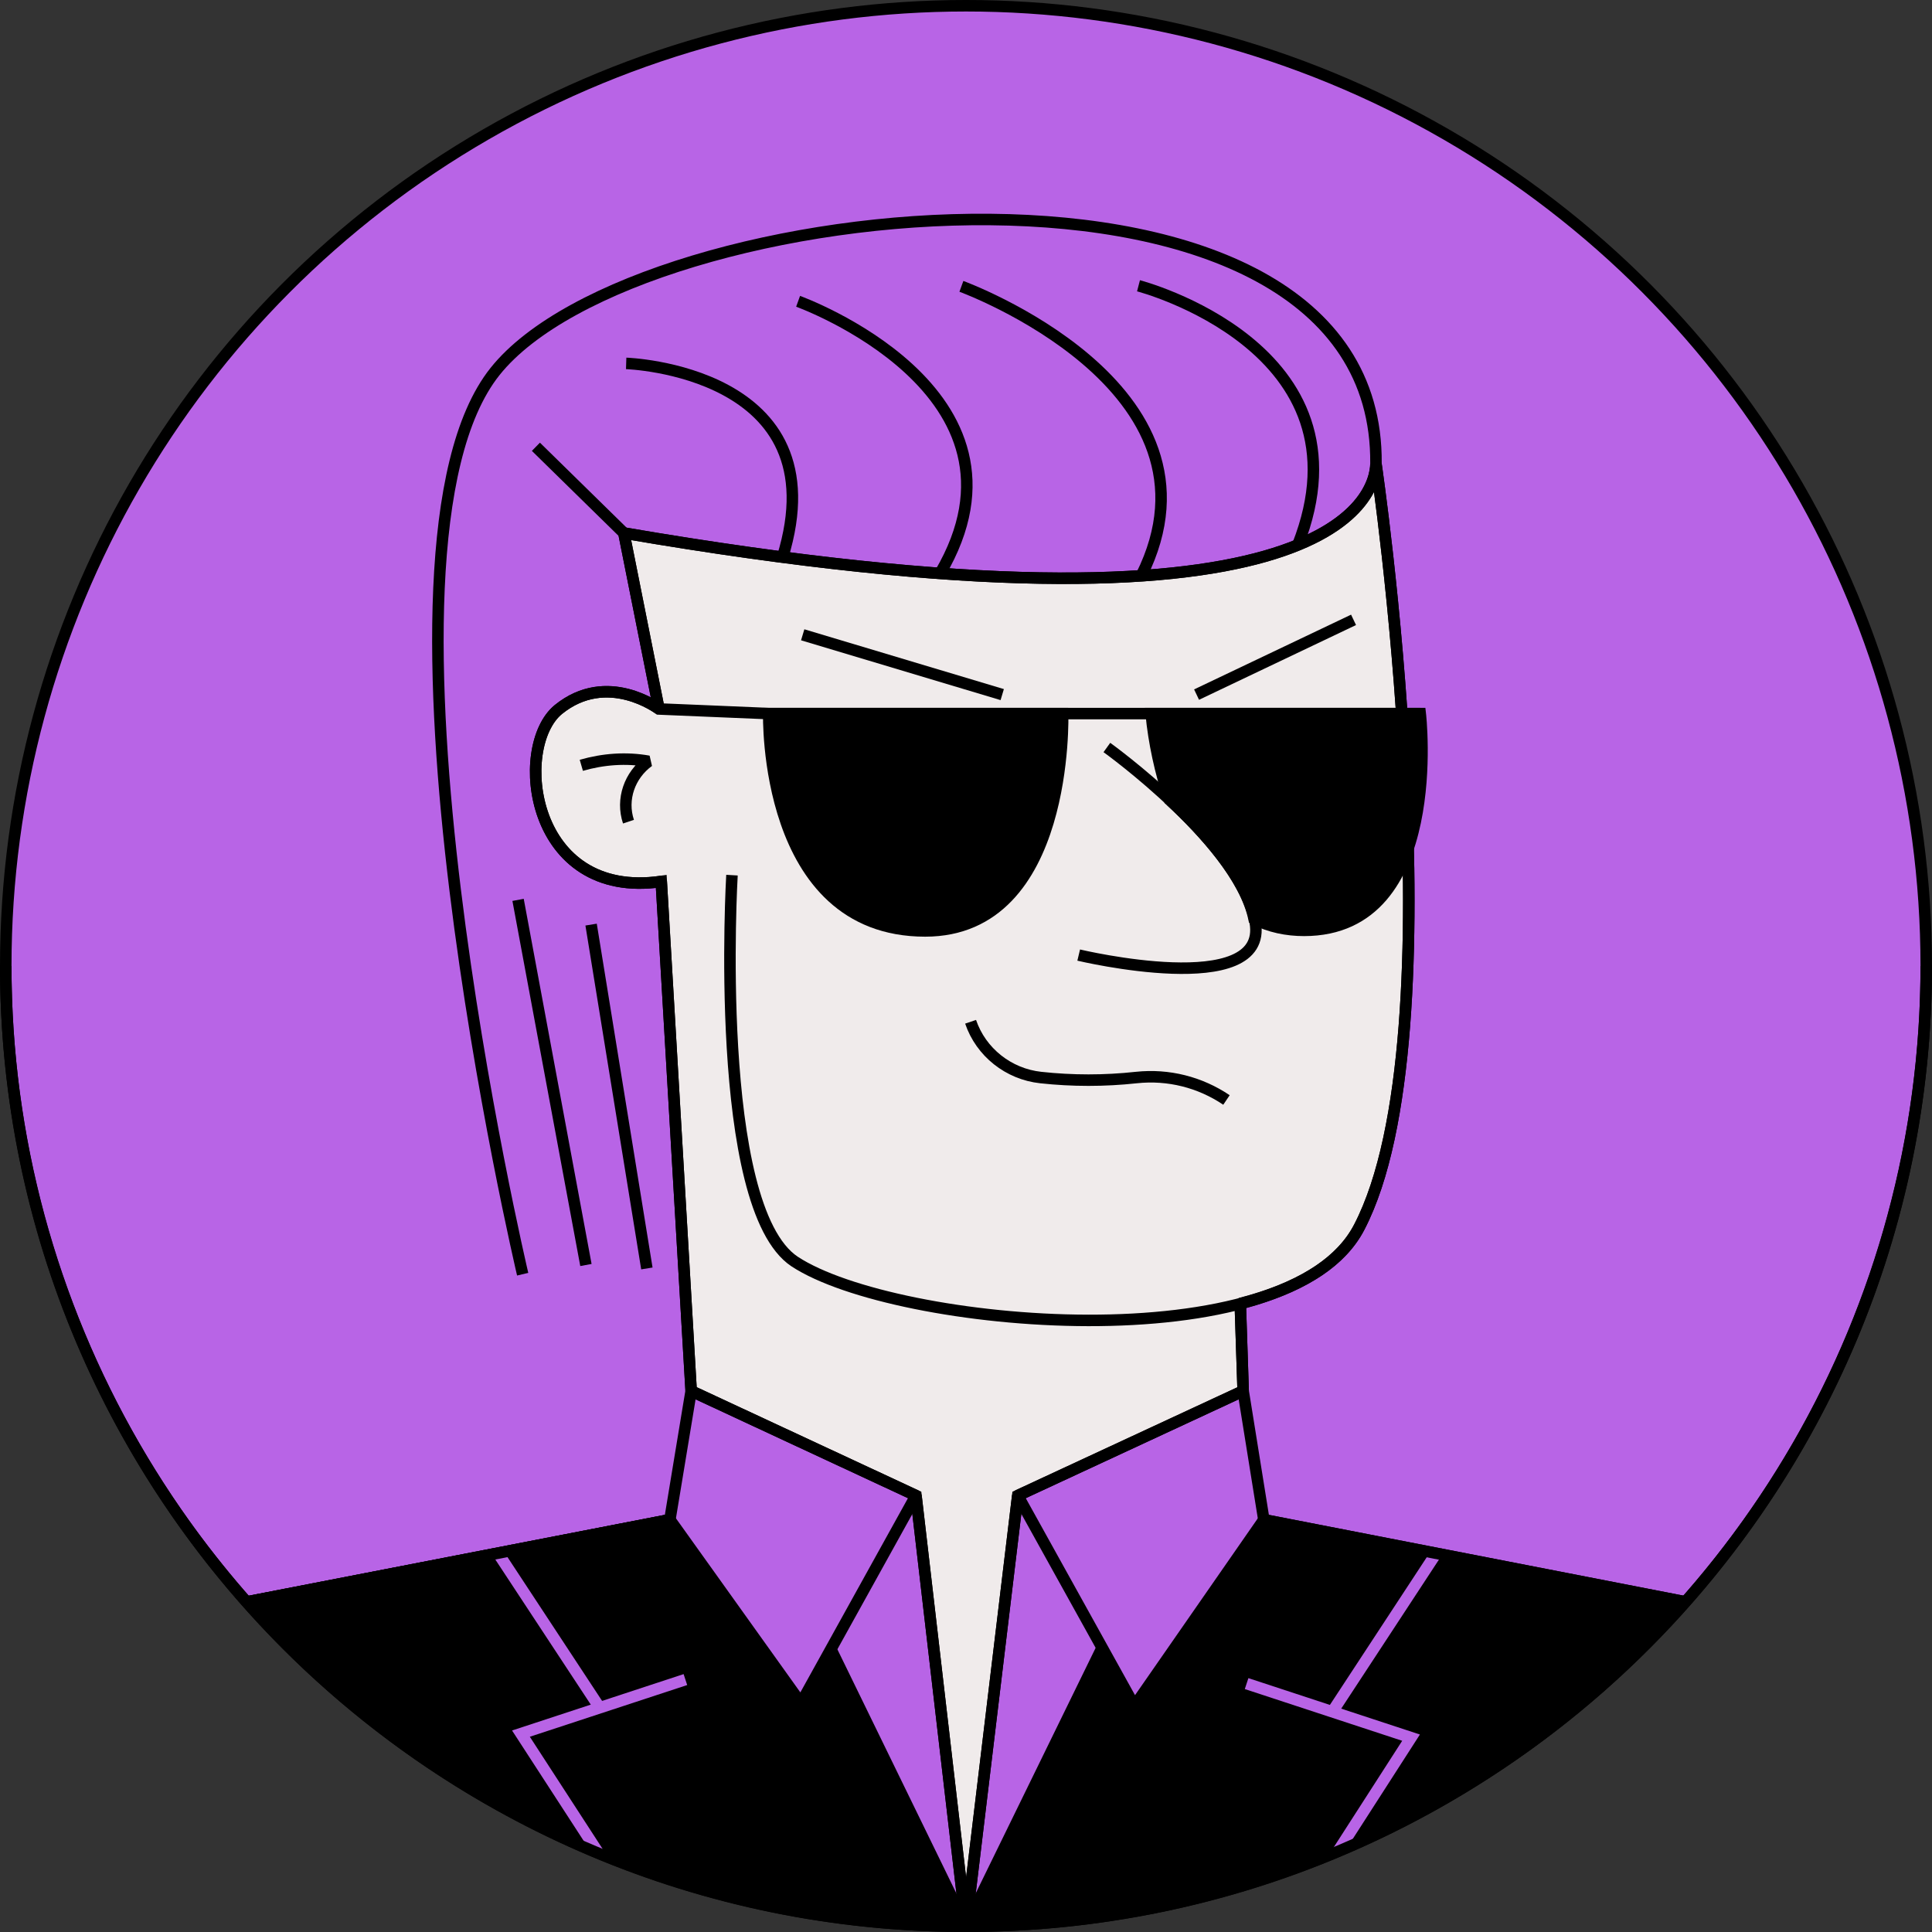
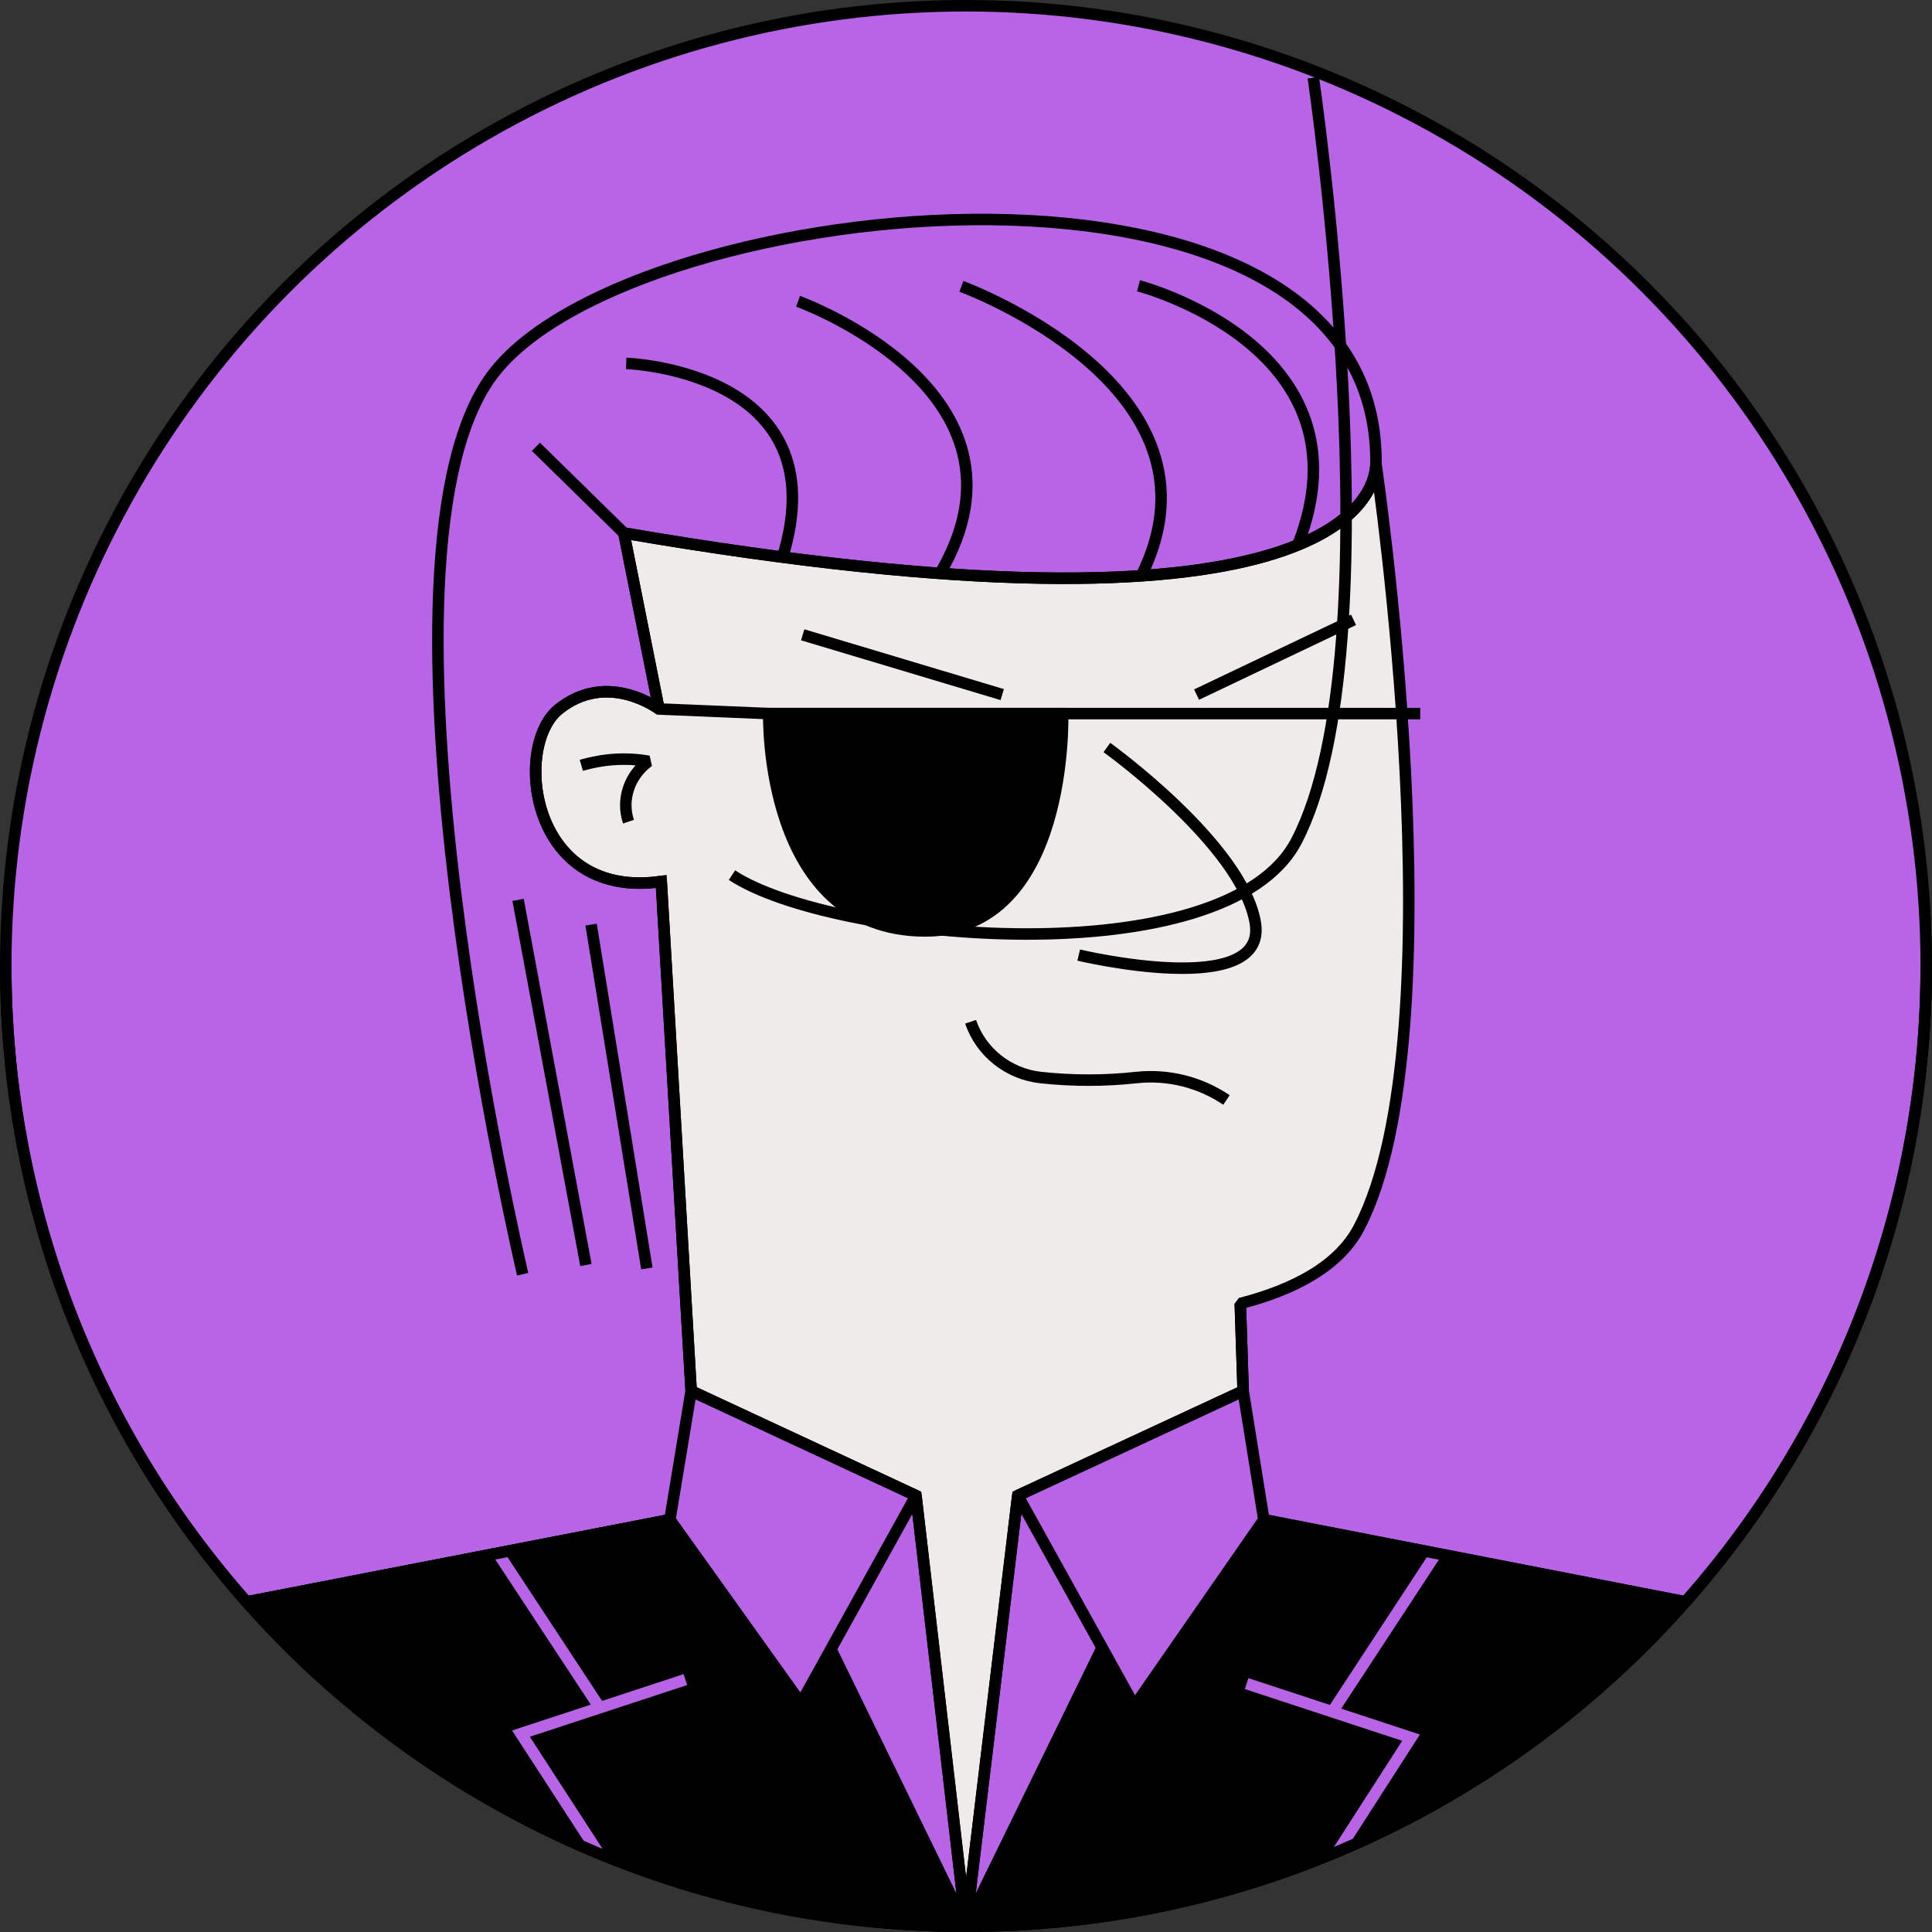
<svg xmlns="http://www.w3.org/2000/svg" version="1.1" id="Layer_1" x="0px" y="0px" viewBox="0 0 336 336" style="enable-background:new 0 0 336 336;" xml:space="preserve">
  <rect x="0" y="0" width="336" height="336" fill="#333333" stroke="none" />
  <style type="text/css">
    .st0{fill:#B864E6;stroke:#000000;stroke-width:2;stroke-miterlimit:10;}
    .st1{fill:#F0EBEB;stroke:#000000;stroke-width:2;stroke-linejoin:bevel;stroke-miterlimit:10;}
    .st2{fill:none;stroke:#000000;stroke-width:2;stroke-miterlimit:10;}
    .st3{fill:none;stroke:#000000;stroke-width:2;stroke-linejoin:bevel;stroke-miterlimit:10;}
    .st4{stroke:#000000;stroke-width:2;stroke-miterlimit:10;}
    .st5{fill:none;stroke:#000000;stroke-miterlimit:10;}
    .st6{fill:none;stroke:#B864E6;stroke-width:2;stroke-miterlimit:10;}
</style>
  <circle vector-effect="non-scaling-stroke" class="st0" cx="168" cy="168" r="167" />
  <path vector-effect="non-scaling-stroke" class="st1" d="M239.3,80.7c0,0,14.6,99-2.9,132.7c-3.4,6.6-11,10.8-20.7,13.3l0.5,15.2L177,260.1l-9,74.9l-8.7-74.9     l-39.1-18.2l-5.2-88.6c-22.8,3.3-25.8-23.4-17.9-29.9c8.5-6.9,17.5-0.1,17.5-0.1l-6.1-30.6C231.5,113.8,239.2,86.4,239.3,80.7" />
  <line vector-effect="non-scaling-stroke" class="st2" x1="216.2" y1="241.9" x2="215.7" y2="226.7" />
-   <path vector-effect="non-scaling-stroke" class="st2" d="M127.3,152.2c0,0-3.4,57.7,10.9,67.2c17.5,11.5,85.9,17.8,98.2-6c17.5-33.7,2.9-132.7,2.9-132.7" />
+   <path vector-effect="non-scaling-stroke" class="st2" d="M127.3,152.2c17.5,11.5,85.9,17.8,98.2-6c17.5-33.7,2.9-132.7,2.9-132.7" />
  <path vector-effect="non-scaling-stroke" class="st2" d="M108.5,92.7c123,21.1,130.7-6.3,130.8-12.1C239.8,20,111,33.4,86.1,64.6s4.8,157,4.8,157" />
  <line vector-effect="non-scaling-stroke" class="st2" x1="90.1" y1="156.5" x2="101.9" y2="220" />
  <line vector-effect="non-scaling-stroke" class="st2" x1="102.8" y1="160.8" x2="112.5" y2="220.6" />
  <path vector-effect="non-scaling-stroke" class="st3" d="M101.1,133.1c3.8-1.1,7.8-1.4,11.7-0.7c-3.3,2.4-4.8,6.6-3.5,10.5" />
  <path vector-effect="non-scaling-stroke" class="st2" d="M192.5,130c0,0,23.4,16.8,25.8,30.4c2.4,13.6-30.7,5.7-30.7,5.7" />
  <path vector-effect="non-scaling-stroke" class="st2" d="M108.9,63.2c0,0,37.2,1.2,27.2,33.7" />
  <path vector-effect="non-scaling-stroke" class="st2" d="M138.8,52.4c0,0,43.3,15.6,24.7,47.3" />
  <path vector-effect="non-scaling-stroke" class="st2" d="M198,49.7c0,0,41.2,10.7,27.7,45.1" />
  <path vector-effect="non-scaling-stroke" class="st2" d="M167.2,49.8c0,0,47.7,17.4,31.3,50.3" />
  <path vector-effect="non-scaling-stroke" class="st2" d="M247,124.1H133.7l-19.1-0.8c0,0-9-6.8-17.5,0.1c-7.9,6.5-4.9,33.2,17.9,29.9l5.2,88.6" />
  <path vector-effect="non-scaling-stroke" class="st4" d="M184.8,124.1c0,0,1.2,37.8-23.9,37.8c-28.2,0-27.2-37.8-27.2-37.8S184.8,124.1,184.8,124.1z" />
  <polyline vector-effect="non-scaling-stroke" class="st2" points="114.6,123.3 108.5,92.7 93.2,77.7 " />
  <line vector-effect="non-scaling-stroke" class="st2" x1="139.6" y1="110.4" x2="174.3" y2="120.8" />
  <line vector-effect="non-scaling-stroke" class="st2" x1="208.1" y1="120.8" x2="235.4" y2="107.8" />
  <path vector-effect="non-scaling-stroke" class="st2" d="M213.3,191.3c-4.6-3.1-10.1-4.5-15.7-3.9c-5.5,0.6-11.1,0.6-16.6,0c-5.6-0.6-10.4-4.4-12.2-9.7" />
  <polyline vector-effect="non-scaling-stroke" class="st2" points="42.9,278.6 116.5,264.3 120.2,241.9 159.3,260.1 168,335 " />
  <polyline vector-effect="non-scaling-stroke" class="st2" points="159.3,260.1 139.3,296.2 116.5,264.3 " />
  <polyline vector-effect="non-scaling-stroke" class="st2" points="293.2,278.6 219.8,264.3 216.2,241.9 177,260.1 168,335 " />
  <polyline vector-effect="non-scaling-stroke" class="st2" points="219.8,264.3 197.3,296.7 177,260.1 " />
  <line vector-effect="non-scaling-stroke" class="st2" x1="42.9" y1="278.6" x2="116.5" y2="264.3" />
  <line vector-effect="non-scaling-stroke" class="st5" x1="293.2" y1="278.6" x2="219.8" y2="264.3" />
-   <path vector-effect="non-scaling-stroke" class="st4" d="M247,124.1h-46.8c0.5,5.1,1.6,10.1,3.2,15c6.3,5.8,13.2,13.6,14.7,20.7c2.7,1.4,5.7,2,8.7,2     C251.4,161.8,247,124.1,247,124.1z" />
  <line vector-effect="non-scaling-stroke" class="st2" x1="144.5" y1="286.8" x2="168" y2="335" />
  <line vector-effect="non-scaling-stroke" class="st2" x1="191.7" y1="286.5" x2="168" y2="335" />
  <path vector-effect="non-scaling-stroke" d="M219.8,264.3c0,0,73.4,14.3,73.4,14.3C262.6,313.2,217.8,335,168,335c-49.8,0-94.5-21.8-125.1-56.4c0,0,73.6-14.3,73.6-14.3     l22.8,31.9l5.2-9.4L168,335l23.7-48.5l5.6,10.2L219.8,264.3z" />
  <polyline vector-effect="non-scaling-stroke" class="st6" points="119.2,292.1 90.6,301.5 104.1,322.3 " />
  <line vector-effect="non-scaling-stroke" class="st6" x1="104.3" y1="297" x2="86.6" y2="270.1" />
  <polyline vector-effect="non-scaling-stroke" class="st6" points="216.8,292.8 245.4,302.2 232.6,322.1 " />
  <line vector-effect="non-scaling-stroke" class="st6" x1="231.7" y1="297.7" x2="249.8" y2="270.1" />
  <path vector-effect="non-scaling-stroke" class="st2" d="M335,168c0,92.2-74.8,167-167,167S1,260.2,1,168" />
  <path vector-effect="non-scaling-stroke" class="st2" d="M42.9,278.6c0,0,73.6-14.3,73.6-14.3" />
  <path vector-effect="non-scaling-stroke" class="st2" d="M219.8,264.3c0,0,73.4,14.3,73.4,14.3" />
</svg>